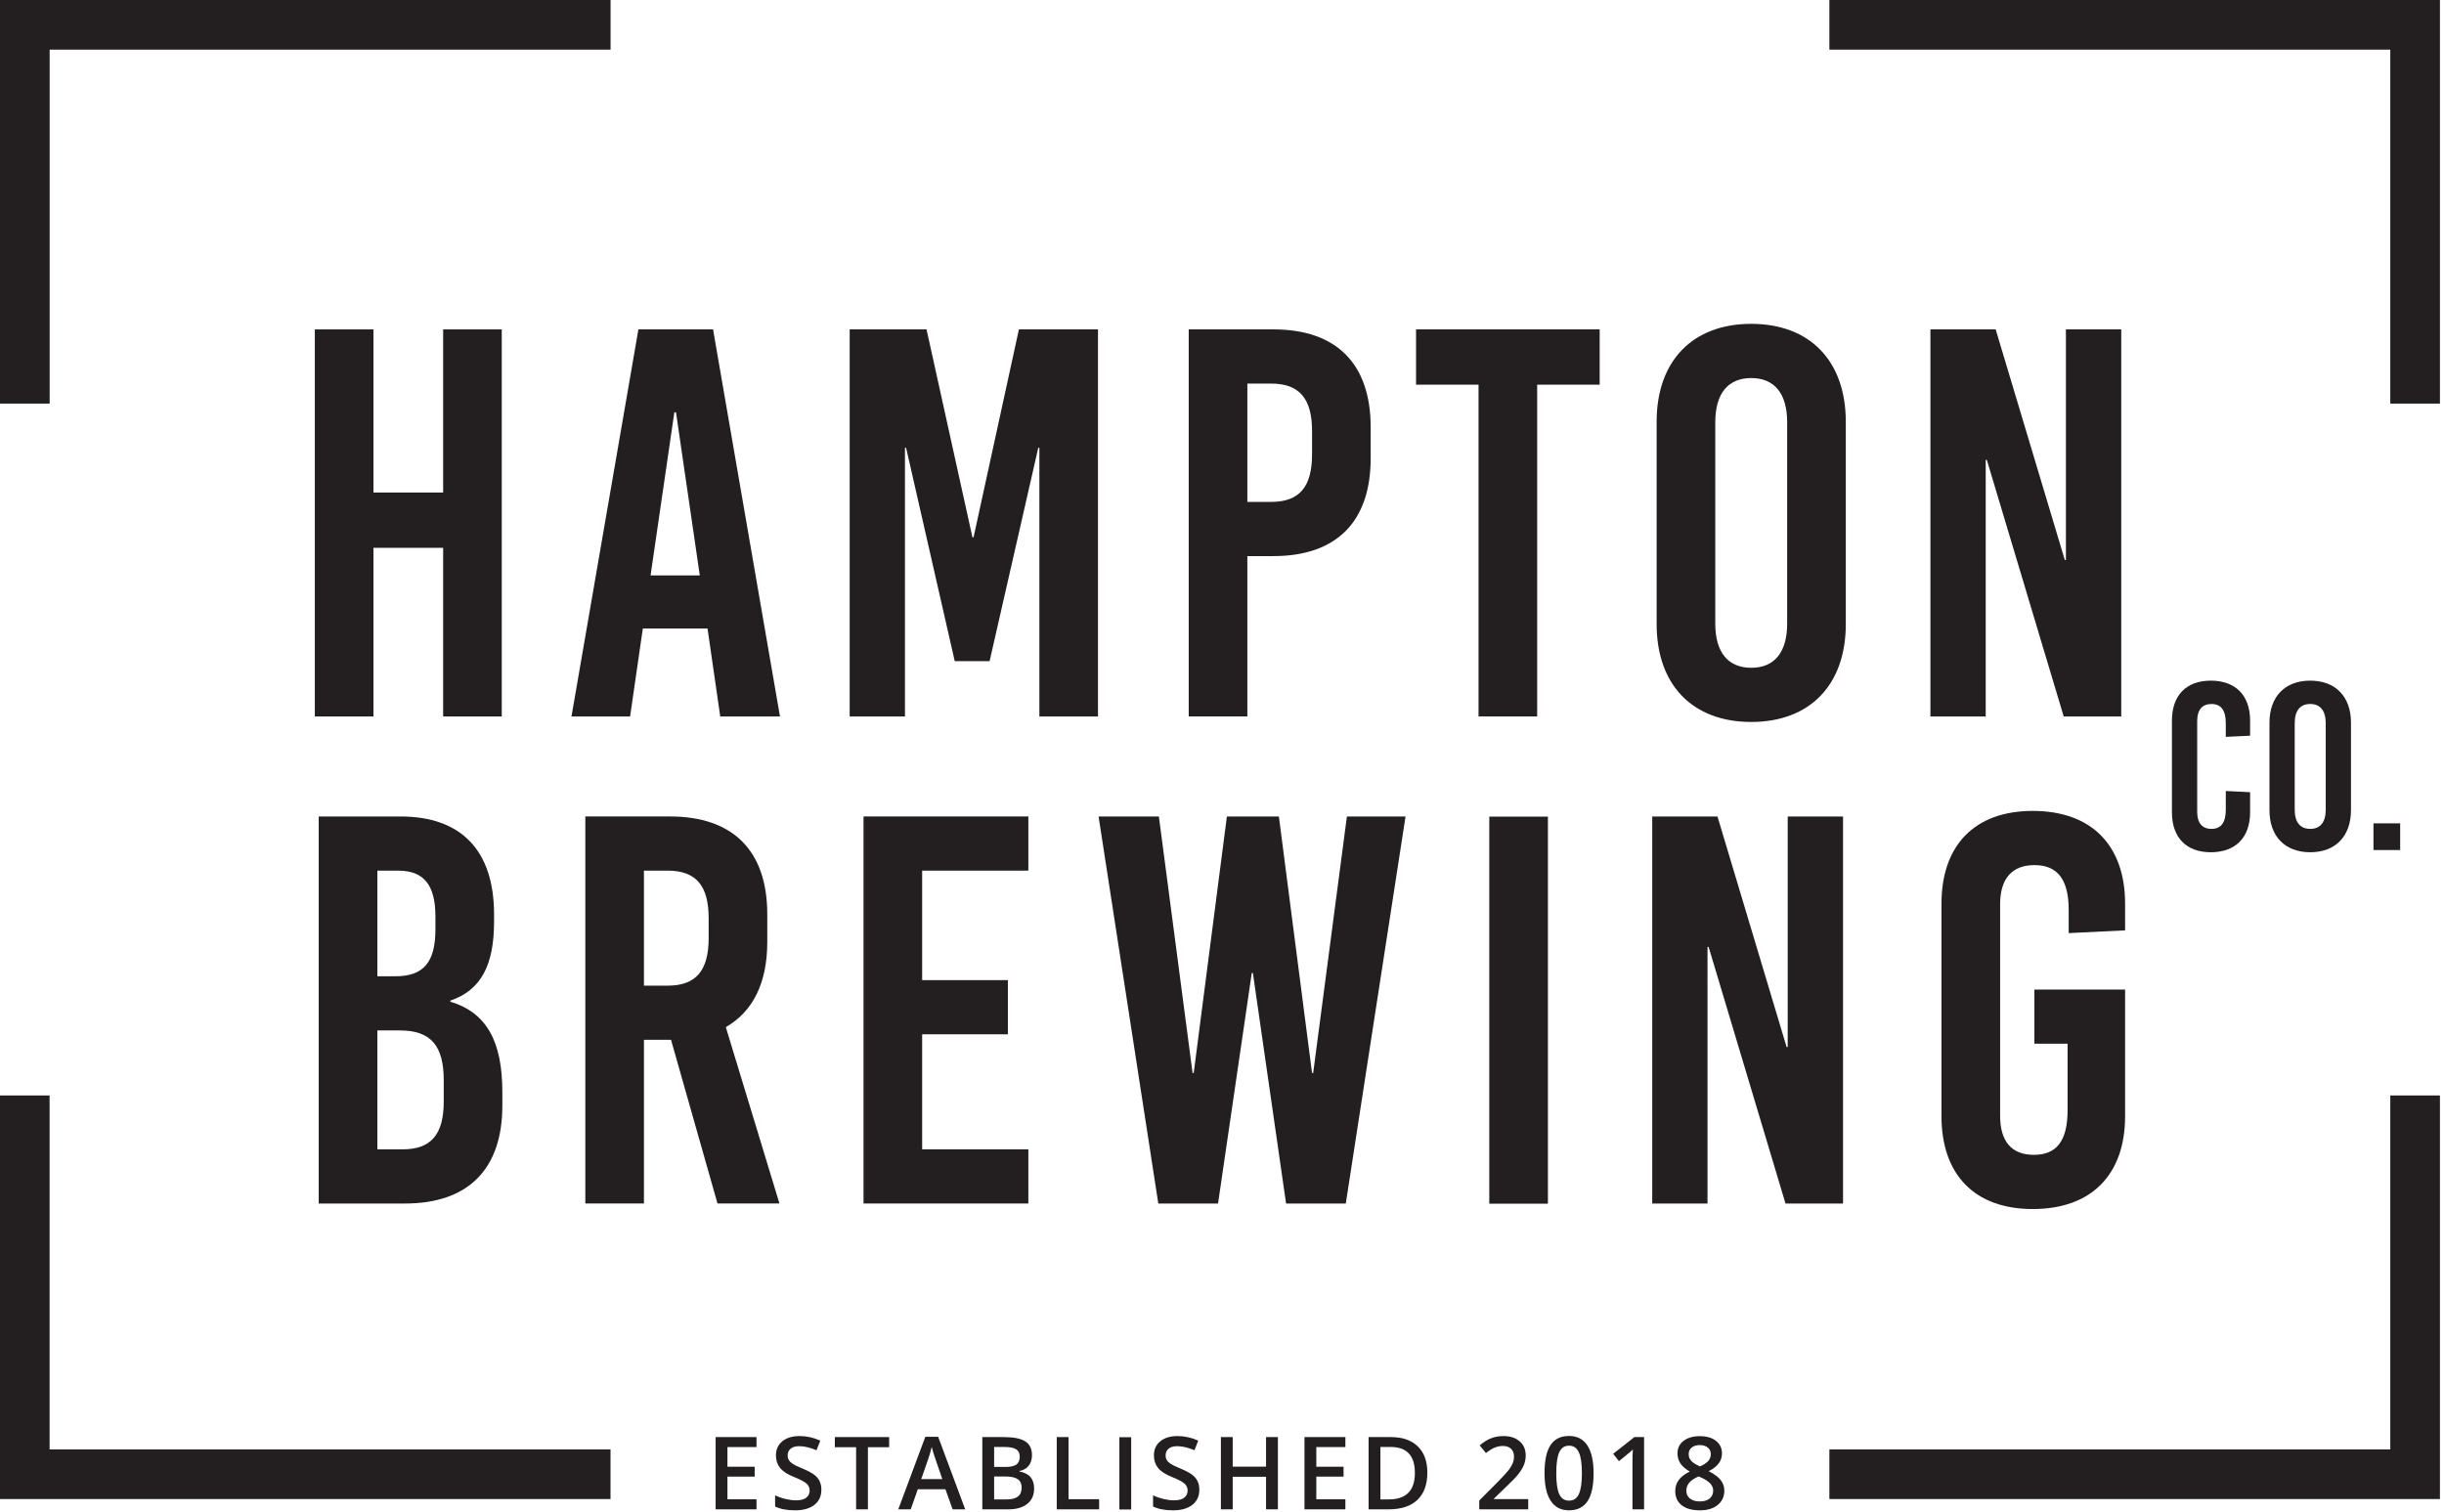
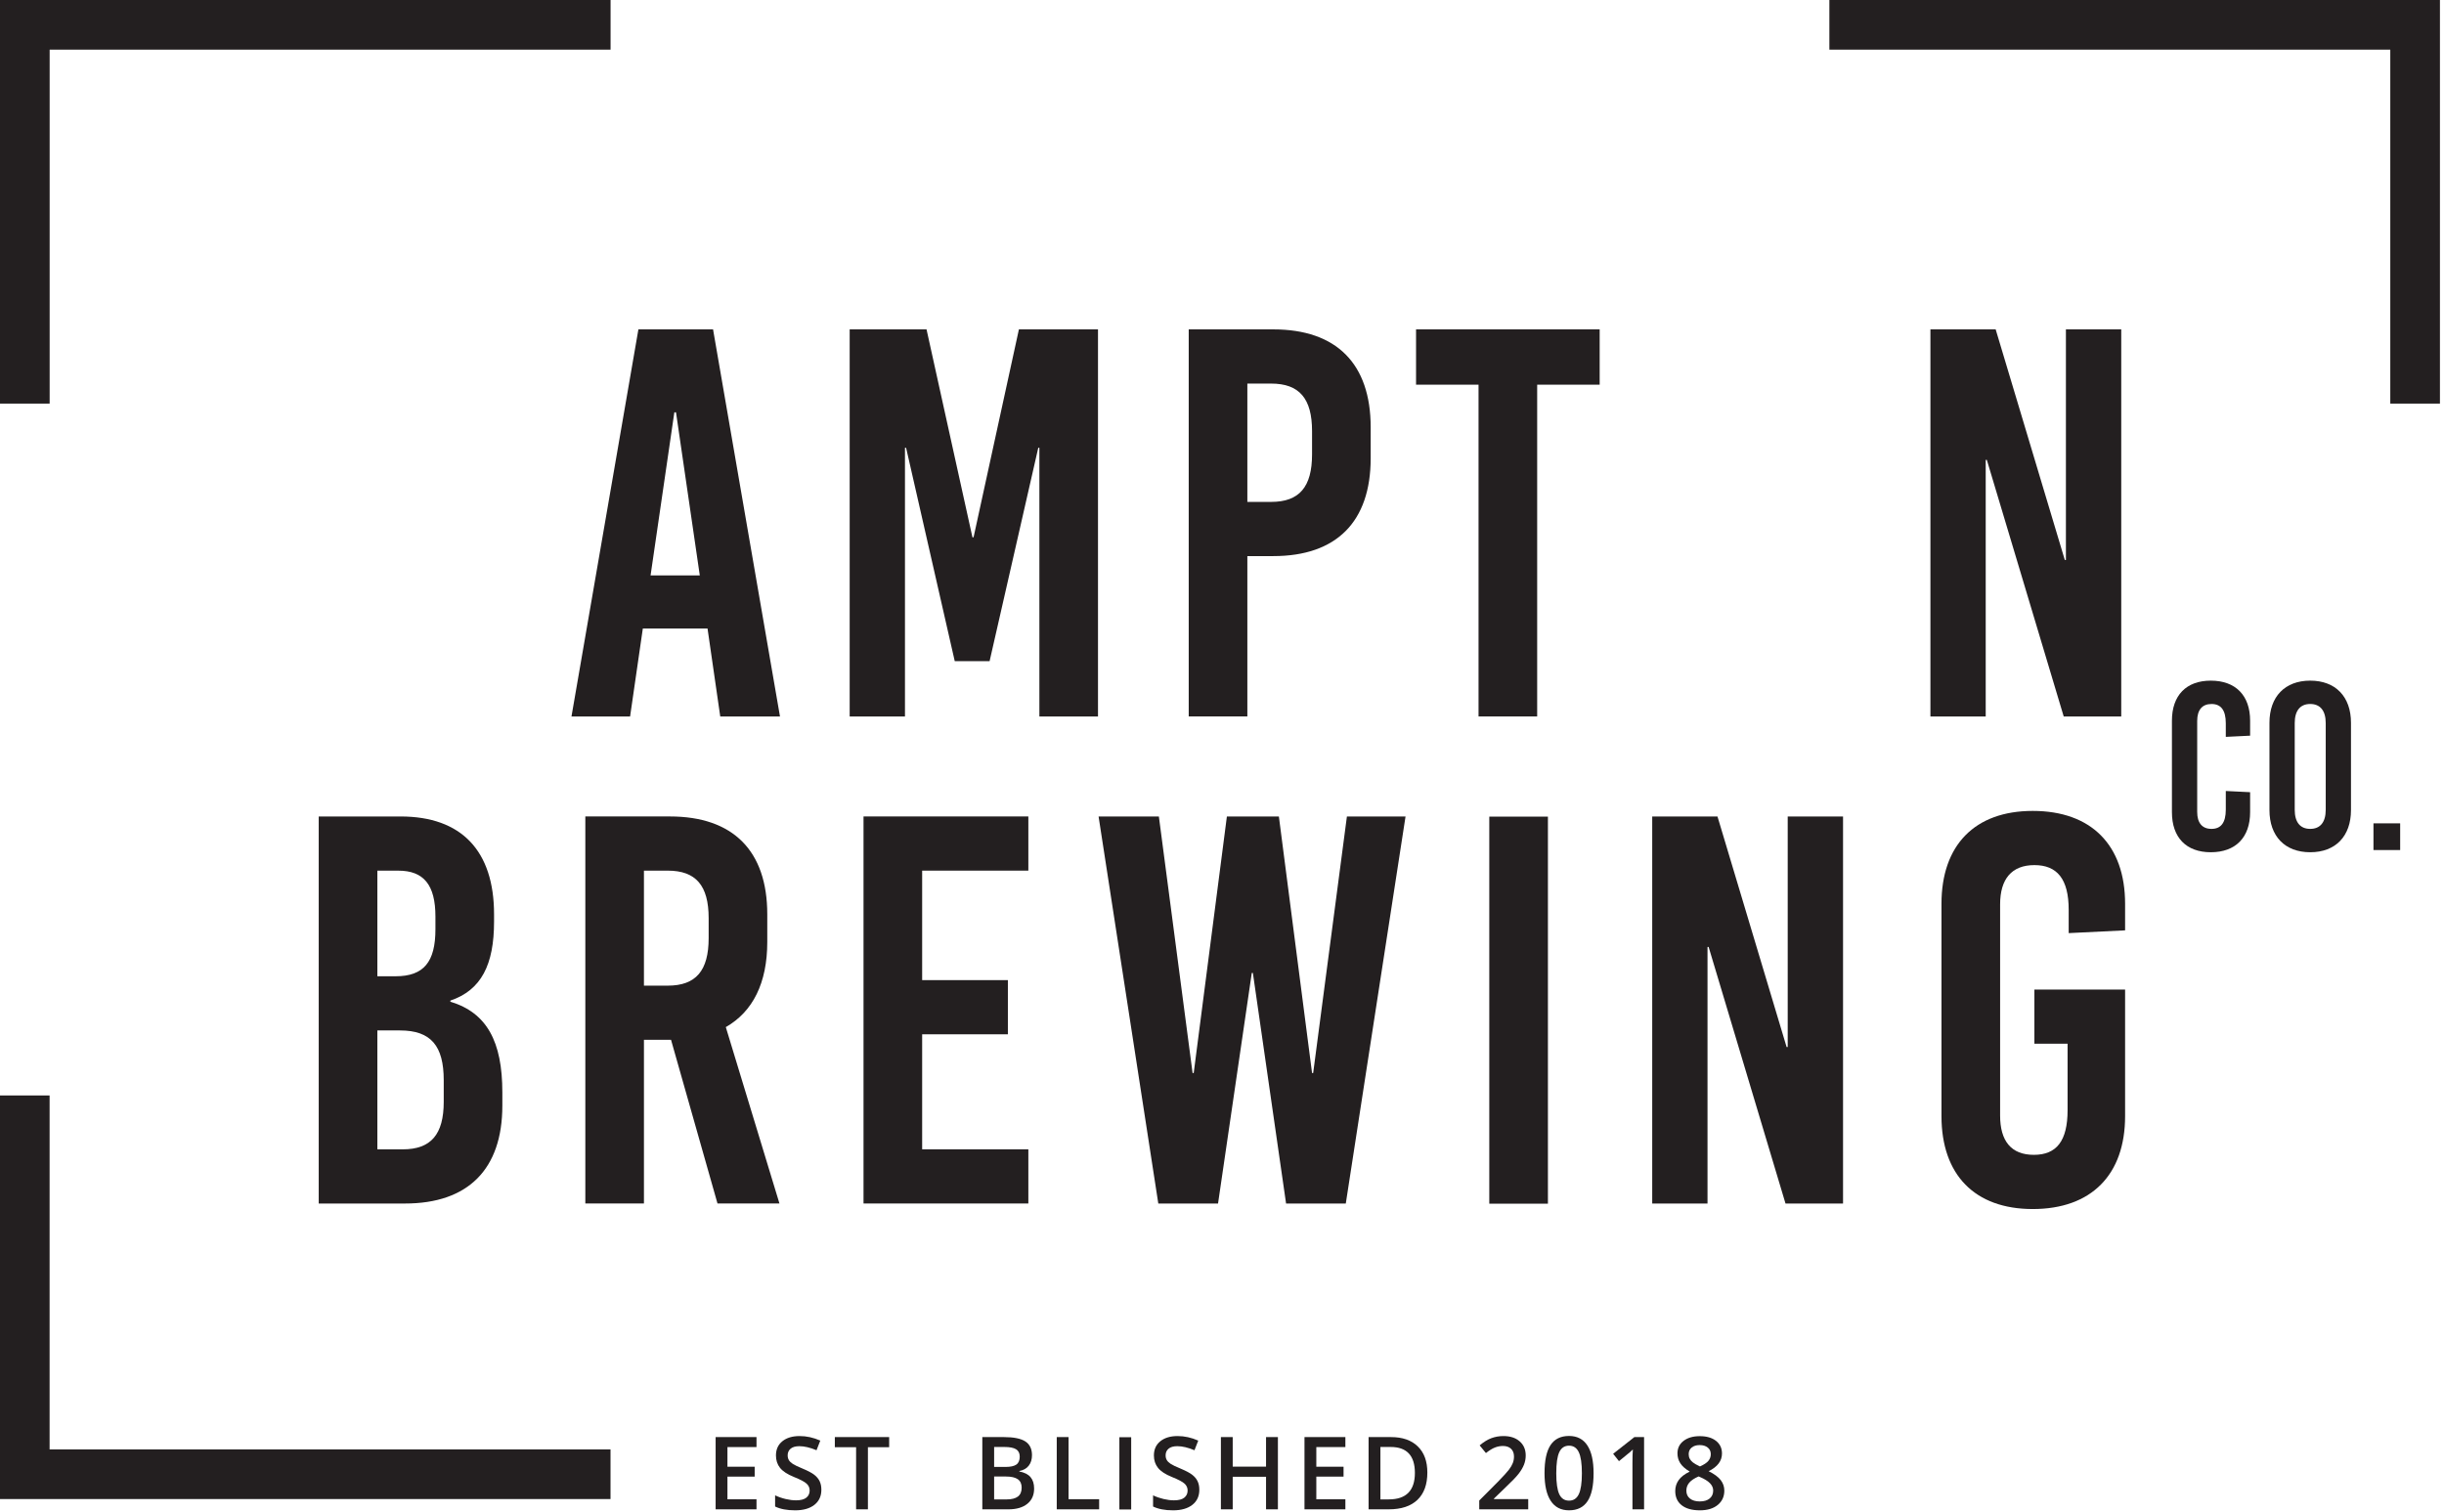
<svg xmlns="http://www.w3.org/2000/svg" width="100%" height="100%" viewBox="0 0 601 372" version="1.1" xml:space="preserve" style="fill-rule:evenodd;clip-rule:evenodd;stroke-linejoin:round;stroke-miterlimit:2;">
  <g transform="matrix(4.167,0,0,4.167,12.208,0)">
    <path d="M0,23.823L-2.93,23.823L-2.93,0L33.102,0L33.102,2.93L0,2.93L0,23.823Z" style="fill:rgb(35,31,32);fill-rule:nonzero;" />
  </g>
  <g transform="matrix(4.167,0,0,4.167,600.001,0)">
    <path d="M0,23.823L-2.93,23.823L-2.93,2.93L-36.031,2.93L-36.031,0L0,0L0,23.823Z" style="fill:rgb(35,31,32);fill-rule:nonzero;" />
  </g>
  <g transform="matrix(4.167,0,0,4.167,150.132,269.444)">
    <path d="M0,23.823L-36.031,23.823L-36.031,0L-33.102,0L-33.102,20.893L0,20.893L0,23.823Z" style="fill:rgb(35,31,32);fill-rule:nonzero;" />
  </g>
  <g transform="matrix(4.167,0,0,4.167,600.001,269.444)">
-     <path d="M0,23.823L-36.031,23.823L-36.031,20.893L-2.93,20.893L-2.93,0L0,0L0,23.823Z" style="fill:rgb(35,31,32);fill-rule:nonzero;" />
-   </g>
+     </g>
  <g transform="matrix(4.167,0,0,4.167,553.322,199.776)">
    <path d="M0,-5.403L0,-4.517L-1.435,-4.447L-1.435,-5.249C-1.435,-6.036 -1.73,-6.388 -2.279,-6.388C-2.828,-6.388 -3.123,-6.036 -3.123,-5.389L-3.123,-0.015C-3.123,0.632 -2.828,0.984 -2.279,0.984C-1.73,0.984 -1.435,0.632 -1.435,-0.156L-1.435,-1.253L0,-1.182L0,-0.001C0,1.491 -0.858,2.363 -2.321,2.363C-3.771,2.363 -4.614,1.491 -4.614,-0.001L-4.614,-5.403C-4.614,-6.894 -3.771,-7.766 -2.321,-7.766C-0.858,-7.766 0,-6.894 0,-5.403" style="fill:rgb(35,31,32);fill-rule:nonzero;" />
  </g>
  <g transform="matrix(4.167,0,0,4.167,564.292,199.187)">
    <path d="M0,-5.121L0,0C0,0.732 0.323,1.125 0.914,1.125C1.505,1.125 1.829,0.732 1.829,0L1.829,-5.121C1.829,-5.852 1.505,-6.247 0.914,-6.247C0.323,-6.247 0,-5.852 0,-5.121M3.32,-5.136L3.32,0.014C3.32,1.562 2.405,2.504 0.914,2.504C-0.577,2.504 -1.491,1.562 -1.491,0.014L-1.491,-5.136C-1.491,-6.683 -0.577,-7.625 0.914,-7.625C2.405,-7.625 3.32,-6.683 3.32,-5.136" style="fill:rgb(35,31,32);fill-rule:nonzero;" />
  </g>
  <g transform="matrix(4.167,0,0,4.167,-299.999,-374.24)">
    <rect x="212.06" y="138.41" width="1.576" height="1.576" style="fill:rgb(35,31,32);" />
  </g>
  <g transform="matrix(4.167,0,0,4.167,108.973,81.022)">
-     <path d="M0,22.847L0,12.892L-4.112,12.892L-4.112,22.847L-7.572,22.847L-7.572,0L-4.112,0L-4.112,9.628L0,9.628L0,0L3.459,0L3.459,22.847L0,22.847Z" style="fill:rgb(35,31,32);fill-rule:nonzero;" />
-   </g>
+     </g>
  <g transform="matrix(4.167,0,0,4.167,159.98,115.704)">
    <path d="M0,6.2L2.905,6.2L1.501,-3.428L1.403,-3.428L0,6.2ZM4.112,14.523L3.362,9.334L-0.457,9.334L-1.208,14.523L-4.667,14.523L-0.718,-8.323L3.688,-8.323L7.637,14.523L4.112,14.523Z" style="fill:rgb(35,31,32);fill-rule:nonzero;" />
  </g>
  <g transform="matrix(4.167,0,0,4.167,255.592,81.022)">
    <path d="M0,22.847L0,6.985L-0.065,6.985L-2.938,19.583L-4.994,19.583L-7.866,6.985L-7.932,6.985L-7.932,22.847L-11.195,22.847L-11.195,0L-6.659,0L-3.95,12.272L-3.884,12.272L-1.208,0L3.459,0L3.459,22.847L0,22.847Z" style="fill:rgb(35,31,32);fill-rule:nonzero;" />
  </g>
  <g transform="matrix(4.167,0,0,4.167,306.735,133.788)">
    <path d="M0,-2.481L1.403,-2.481C3.067,-2.481 3.818,-3.362 3.818,-5.288L3.818,-6.659C3.818,-8.585 3.067,-9.465 1.403,-9.465L0,-9.465L0,-2.481ZM1.534,-12.664C5.255,-12.664 7.278,-10.64 7.278,-6.887L7.278,-5.059C7.278,-1.306 5.255,0.718 1.534,0.718L0,0.718L0,10.183L-3.46,10.183L-3.46,-12.664L1.534,-12.664Z" style="fill:rgb(35,31,32);fill-rule:nonzero;" />
  </g>
  <g transform="matrix(4.167,0,0,4.167,378.004,162.618)">
    <path d="M0,-16.319L0,3.264L-3.46,3.264L-3.46,-16.319L-7.148,-16.319L-7.148,-19.583L3.688,-19.583L3.688,-16.319L0,-16.319Z" style="fill:rgb(35,31,32);fill-rule:nonzero;" />
  </g>
  <g transform="matrix(4.167,0,0,4.167,421.799,153.363)">
-     <path d="M0,-11.878L0,0.002C0,1.699 0.751,2.613 2.122,2.613C3.492,2.613 4.243,1.699 4.243,0.002L4.243,-11.878C4.243,-13.575 3.492,-14.489 2.122,-14.489C0.751,-14.489 0,-13.575 0,-11.878M7.703,-11.911L7.703,0.035C7.703,3.625 5.581,5.811 2.122,5.811C-1.338,5.811 -3.46,3.625 -3.46,0.035L-3.46,-11.911C-3.46,-15.501 -1.338,-17.689 2.122,-17.689C5.581,-17.689 7.703,-15.501 7.703,-11.911" style="fill:rgb(35,31,32);fill-rule:nonzero;" />
-   </g>
+     </g>
  <g transform="matrix(4.167,0,0,4.167,507.484,81.022)">
    <path d="M0,22.847L-4.537,7.702L-4.603,7.702L-4.603,22.847L-7.866,22.847L-7.866,0L-4.015,0L0.065,13.611L0.13,13.611L0.13,0L3.395,0L3.395,22.847L0,22.847Z" style="fill:rgb(35,31,32);fill-rule:nonzero;" />
  </g>
  <g transform="matrix(4.167,0,0,4.167,92.795,214.15)">
    <path d="M0,16.45L1.501,16.45C3.166,16.45 3.917,15.568 3.917,13.642L3.917,12.37C3.917,10.346 3.166,9.432 1.338,9.432L0,9.432L0,16.45ZM0,6.234L1.077,6.234C2.741,6.234 3.427,5.386 3.427,3.46L3.427,2.709C3.427,0.848 2.741,0 1.24,0L0,0L0,6.234ZM1.371,-3.198C4.961,-3.198 6.887,-1.175 6.887,2.578L6.887,3.003C6.887,5.549 6.136,7.05 4.308,7.67L4.308,7.735C6.462,8.387 7.376,10.085 7.376,13.088L7.376,13.871C7.376,17.625 5.353,19.648 1.632,19.648L-3.46,19.648L-3.46,-3.198L1.371,-3.198Z" style="fill:rgb(35,31,32);fill-rule:nonzero;" />
  </g>
  <g transform="matrix(4.167,0,0,4.167,158.351,254.403)">
    <path d="M0,-2.872L1.403,-2.872C3.068,-2.872 3.819,-3.754 3.819,-5.68L3.819,-6.854C3.819,-8.78 3.068,-9.661 1.403,-9.661L0,-9.661L0,-2.872ZM1.599,0.326L0,0.326L0,9.987L-3.459,9.987L-3.459,-12.859L1.534,-12.859C5.255,-12.859 7.278,-10.836 7.278,-7.083L7.278,-5.451C7.278,-3.035 6.43,-1.338 4.831,-0.425L7.997,9.987L4.341,9.987L1.599,0.326Z" style="fill:rgb(35,31,32);fill-rule:nonzero;" />
  </g>
  <g transform="matrix(4.167,0,0,4.167,226.765,282.691)">
    <path d="M0,-16.45L0,-9.987L5.059,-9.987L5.059,-6.789L0,-6.789L0,0L6.267,0L6.267,3.198L-3.46,3.198L-3.46,-19.648L6.267,-19.648L6.267,-16.45L0,-16.45Z" style="fill:rgb(35,31,32);fill-rule:nonzero;" />
  </g>
  <g transform="matrix(4.167,0,0,4.167,316.257,200.822)">
    <path d="M0,22.847L-1.959,9.237L-2.024,9.237L-4.015,22.847L-7.54,22.847L-11.065,0L-7.507,0L-5.517,15.144L-5.451,15.144L-3.493,0L-0.425,0L1.533,15.144L1.599,15.144L3.59,0L7.05,0L3.524,22.847L0,22.847Z" style="fill:rgb(35,31,32);fill-rule:nonzero;" />
  </g>
  <g transform="matrix(4.167,0,0,4.167,-299.999,-288.903)">
    <rect x="159.882" y="117.534" width="3.46" height="22.847" style="fill:rgb(35,31,32);" />
  </g>
  <g transform="matrix(4.167,0,0,4.167,439.072,200.822)">
    <path d="M0,22.847L-4.537,7.702L-4.603,7.702L-4.603,22.847L-7.866,22.847L-7.866,0L-4.015,0L0.065,13.611L0.13,13.611L0.13,0L3.395,0L3.395,22.847L0,22.847Z" style="fill:rgb(35,31,32);fill-rule:nonzero;" />
  </g>
  <g transform="matrix(4.167,0,0,4.167,522.58,274.533)">
    <path d="M0,-12.534L0,-10.967L-3.329,-10.804L-3.329,-12.175C-3.329,-14.003 -4.014,-14.818 -5.353,-14.818C-6.69,-14.818 -7.376,-14.003 -7.376,-12.501L-7.376,-0.033C-7.376,1.468 -6.723,2.284 -5.385,2.284C-4.047,2.284 -3.394,1.468 -3.394,-0.359L-3.394,-4.276L-5.353,-4.276L-5.353,-7.474L0,-7.474L0,-0.001C0,3.459 -1.99,5.483 -5.45,5.483C-8.877,5.483 -10.836,3.459 -10.836,-0.001L-10.836,-12.534C-10.836,-15.993 -8.877,-18.017 -5.45,-18.017C-1.99,-18.017 0,-15.993 0,-12.534" style="fill:rgb(35,31,32);fill-rule:nonzero;" />
  </g>
  <g transform="matrix(4.167,0,0,4.167,186.03,353.47)">
    <path d="M0,4.265L-2.412,4.265L-2.412,0L0,0L0,0.59L-1.715,0.59L-1.715,1.75L-0.108,1.75L-0.108,2.334L-1.715,2.334L-1.715,3.672L0,3.672L0,4.265Z" style="fill:rgb(35,31,32);fill-rule:nonzero;" />
  </g>
  <g transform="matrix(4.167,0,0,4.167,201.981,358.286)">
    <path d="M0,1.952C0,2.331 -0.137,2.628 -0.411,2.844C-0.685,3.059 -1.063,3.168 -1.545,3.168C-2.028,3.168 -2.422,3.093 -2.73,2.943L-2.73,2.284C-2.535,2.376 -2.329,2.448 -2.11,2.5C-1.891,2.552 -1.687,2.578 -1.499,2.578C-1.223,2.578 -1.019,2.526 -0.888,2.421C-0.756,2.316 -0.691,2.175 -0.691,1.999C-0.691,1.838 -0.751,1.703 -0.872,1.593C-0.992,1.481 -1.241,1.35 -1.618,1.199C-2.007,1.042 -2.281,0.861 -2.441,0.659C-2.601,0.457 -2.68,0.214 -2.68,-0.07C-2.68,-0.426 -2.554,-0.706 -2.301,-0.91C-2.048,-1.114 -1.709,-1.216 -1.283,-1.216C-0.875,-1.216 -0.468,-1.127 -0.063,-0.948L-0.286,-0.379C-0.665,-0.538 -1.003,-0.618 -1.301,-0.618C-1.526,-0.618 -1.697,-0.569 -1.814,-0.471C-1.93,-0.373 -1.989,-0.243 -1.989,-0.082C-1.989,0.029 -1.965,0.124 -1.919,0.202C-1.872,0.282 -1.795,0.355 -1.688,0.426C-1.582,0.496 -1.389,0.589 -1.111,0.703C-0.798,0.834 -0.568,0.955 -0.422,1.067C-0.276,1.181 -0.17,1.307 -0.102,1.449C-0.034,1.592 0,1.759 0,1.952" style="fill:rgb(35,31,32);fill-rule:nonzero;" />
  </g>
  <g transform="matrix(4.167,0,0,4.167,213.427,353.47)">
    <path d="M0,4.265L-0.697,4.265L-0.697,0.598L-1.952,0.598L-1.952,0L1.254,0L1.254,0.598L0,0.598L0,4.265Z" style="fill:rgb(35,31,32);fill-rule:nonzero;" />
  </g>
  <g transform="matrix(4.167,0,0,4.167,231.723,360.841)">
-     <path d="M0,0.711L-0.399,-0.449C-0.429,-0.527 -0.469,-0.65 -0.521,-0.817C-0.572,-0.984 -0.607,-1.106 -0.627,-1.185C-0.68,-0.945 -0.756,-0.685 -0.857,-0.4L-1.243,0.711L0,0.711ZM0.609,2.496L0.184,1.313L-1.447,1.313L-1.864,2.496L-2.599,2.496L-1.003,-1.785L-0.245,-1.785L1.351,2.496L0.609,2.496Z" style="fill:rgb(35,31,32);fill-rule:nonzero;" />
-   </g>
+     </g>
  <g transform="matrix(4.167,0,0,4.167,244.465,361.543)">
    <path d="M0,0.391L0,1.742L0.741,1.742C1.033,1.742 1.253,1.686 1.402,1.574C1.55,1.461 1.625,1.286 1.625,1.044C1.625,0.823 1.549,0.659 1.397,0.551C1.246,0.445 1.015,0.391 0.707,0.391L0,0.391ZM0,-0.175L0.671,-0.175C0.963,-0.175 1.176,-0.221 1.31,-0.314C1.444,-0.406 1.511,-0.563 1.511,-0.785C1.511,-0.985 1.438,-1.13 1.294,-1.219C1.149,-1.308 0.919,-1.353 0.604,-1.353L0,-1.353L0,-0.175ZM-0.697,-1.937L0.569,-1.937C1.156,-1.937 1.581,-1.851 1.842,-1.68C2.104,-1.509 2.234,-1.238 2.234,-0.869C2.234,-0.621 2.17,-0.413 2.042,-0.248C1.914,-0.083 1.729,0.021 1.488,0.065L1.488,0.093C1.787,0.15 2.008,0.261 2.148,0.427C2.29,0.594 2.36,0.819 2.36,1.102C2.36,1.486 2.227,1.786 1.959,2.002C1.691,2.219 1.319,2.328 0.843,2.328L-0.697,2.328L-0.697,-1.937Z" style="fill:rgb(35,31,32);fill-rule:nonzero;" />
  </g>
  <g transform="matrix(4.167,0,0,4.167,259.863,353.47)">
    <path d="M0,4.265L0,0L0.697,0L0.697,3.667L2.502,3.667L2.502,4.265L0,4.265Z" style="fill:rgb(35,31,32);fill-rule:nonzero;" />
  </g>
  <g transform="matrix(4.167,0,0,4.167,-299.999,-61.028)">
    <rect x="138.052" y="99.48" width="0.697" height="4.265" style="fill:rgb(35,31,32);" />
  </g>
  <g transform="matrix(4.167,0,0,4.167,294.925,358.286)">
    <path d="M0,1.952C0,2.331 -0.137,2.628 -0.411,2.844C-0.686,3.059 -1.064,3.168 -1.546,3.168C-2.028,3.168 -2.423,3.093 -2.73,2.943L-2.73,2.284C-2.536,2.376 -2.329,2.448 -2.11,2.5C-1.892,2.552 -1.688,2.578 -1.499,2.578C-1.223,2.578 -1.02,2.526 -0.888,2.421C-0.757,2.316 -0.691,2.175 -0.691,1.999C-0.691,1.838 -0.751,1.703 -0.872,1.593C-0.993,1.481 -1.242,1.35 -1.619,1.199C-2.008,1.042 -2.282,0.861 -2.441,0.659C-2.601,0.457 -2.681,0.214 -2.681,-0.07C-2.681,-0.426 -2.554,-0.706 -2.301,-0.91C-2.049,-1.114 -1.709,-1.216 -1.284,-1.216C-0.875,-1.216 -0.469,-1.127 -0.064,-0.948L-0.286,-0.379C-0.665,-0.538 -1.003,-0.618 -1.301,-0.618C-1.526,-0.618 -1.698,-0.569 -1.814,-0.471C-1.931,-0.373 -1.989,-0.243 -1.989,-0.082C-1.989,0.029 -1.966,0.124 -1.919,0.202C-1.873,0.282 -1.796,0.355 -1.689,0.426C-1.582,0.496 -1.389,0.589 -1.111,0.703C-0.798,0.834 -0.569,0.955 -0.423,1.067C-0.277,1.181 -0.17,1.307 -0.103,1.449C-0.034,1.592 0,1.759 0,1.952" style="fill:rgb(35,31,32);fill-rule:nonzero;" />
  </g>
  <g transform="matrix(4.167,0,0,4.167,314.247,353.47)">
    <path d="M0,4.265L-0.7,4.265L-0.7,2.343L-2.667,2.343L-2.667,4.265L-3.364,4.265L-3.364,0L-2.667,0L-2.667,1.745L-0.7,1.745L-0.7,0L0,0L0,4.265Z" style="fill:rgb(35,31,32);fill-rule:nonzero;" />
  </g>
  <g transform="matrix(4.167,0,0,4.167,330.84,353.47)">
    <path d="M0,4.265L-2.413,4.265L-2.413,0L0,0L0,0.59L-1.715,0.59L-1.715,1.75L-0.108,1.75L-0.108,2.334L-1.715,2.334L-1.715,3.672L0,3.672L0,4.265Z" style="fill:rgb(35,31,32);fill-rule:nonzero;" />
  </g>
  <g transform="matrix(4.167,0,0,4.167,347.934,362.427)">
    <path d="M0,-0.034C0,-1.055 -0.478,-1.565 -1.433,-1.565L-2.035,-1.565L-2.035,1.529L-1.54,1.529C-0.514,1.529 0,1.008 0,-0.034M0.735,-0.057C0.735,0.647 0.54,1.185 0.148,1.558C-0.242,1.929 -0.805,2.115 -1.54,2.115L-2.733,2.115L-2.733,-2.149L-1.414,-2.149C-0.735,-2.149 -0.208,-1.967 0.169,-1.6C0.546,-1.235 0.735,-0.721 0.735,-0.057" style="fill:rgb(35,31,32);fill-rule:nonzero;" />
  </g>
  <g transform="matrix(4.167,0,0,4.167,375.803,353.22)">
    <path d="M0,4.325L-2.89,4.325L-2.89,3.805L-1.79,2.7C-1.466,2.368 -1.25,2.132 -1.145,1.993C-1.039,1.854 -0.961,1.723 -0.913,1.601C-0.864,1.478 -0.84,1.347 -0.84,1.207C-0.84,1.014 -0.897,0.863 -1.013,0.752C-1.129,0.641 -1.289,0.586 -1.492,0.586C-1.656,0.586 -1.813,0.616 -1.967,0.677C-2.12,0.737 -2.296,0.846 -2.496,1.003L-2.866,0.551C-2.63,0.35 -2.399,0.208 -2.176,0.125C-1.951,0.042 -1.714,0 -1.461,0C-1.063,0 -0.746,0.103 -0.507,0.31C-0.269,0.517 -0.148,0.796 -0.148,1.145C-0.148,1.338 -0.183,1.521 -0.252,1.694C-0.321,1.867 -0.427,2.046 -0.569,2.229C-0.713,2.413 -0.95,2.661 -1.282,2.974L-2.023,3.692L-2.023,3.721L0,3.721L0,4.325Z" style="fill:rgb(35,31,32);fill-rule:nonzero;" />
  </g>
  <g transform="matrix(4.167,0,0,4.167,382.7,362.321)">
    <path d="M0,0.009C0,0.59 0.061,1.006 0.18,1.254C0.299,1.503 0.491,1.628 0.753,1.628C1.016,1.628 1.208,1.501 1.329,1.249C1.451,0.995 1.512,0.582 1.512,0.009C1.512,-0.562 1.451,-0.976 1.329,-1.232C1.208,-1.488 1.016,-1.616 0.753,-1.616C0.491,-1.616 0.299,-1.491 0.18,-1.239C0.061,-0.989 0,-0.572 0,0.009M2.202,0.009C2.202,0.75 2.084,1.3 1.846,1.659C1.607,2.02 1.243,2.199 0.753,2.199C0.278,2.199 -0.081,2.014 -0.326,1.642C-0.571,1.271 -0.693,0.727 -0.693,0.009C-0.693,-0.744 -0.575,-1.298 -0.336,-1.655C-0.098,-2.012 0.265,-2.19 0.753,-2.19C1.229,-2.19 1.59,-2.004 1.835,-1.631C2.08,-1.258 2.202,-0.711 2.202,0.009" style="fill:rgb(35,31,32);fill-rule:nonzero;" />
  </g>
  <g transform="matrix(4.167,0,0,4.167,404.294,353.47)">
    <path d="M0,4.265L-0.686,4.265L-0.686,1.511C-0.686,1.183 -0.679,0.922 -0.662,0.73C-0.707,0.777 -0.762,0.827 -0.827,0.885C-0.893,0.942 -1.11,1.119 -1.482,1.421L-1.826,0.987L-0.572,0L0,0L0,4.265Z" style="fill:rgb(35,31,32);fill-rule:nonzero;" />
  </g>
  <g transform="matrix(4.167,0,0,4.167,417.962,369.291)">
    <path d="M0,-3.324C-0.194,-3.324 -0.352,-3.276 -0.47,-3.179C-0.589,-3.084 -0.648,-2.952 -0.648,-2.787C-0.648,-2.685 -0.627,-2.595 -0.584,-2.516C-0.541,-2.436 -0.479,-2.363 -0.397,-2.299C-0.315,-2.233 -0.178,-2.155 0.017,-2.063C0.25,-2.167 0.415,-2.275 0.511,-2.389C0.607,-2.503 0.656,-2.636 0.656,-2.787C0.656,-2.952 0.596,-3.084 0.476,-3.179C0.357,-3.276 0.198,-3.324 0,-3.324M-0.785,-0.637C-0.785,-0.435 -0.714,-0.278 -0.572,-0.167C-0.431,-0.054 -0.238,0.002 0.005,0.002C0.257,0.002 0.451,-0.056 0.591,-0.172C0.729,-0.288 0.798,-0.445 0.798,-0.642C0.798,-0.801 0.734,-0.944 0.606,-1.075C0.478,-1.206 0.283,-1.326 0.023,-1.437L-0.062,-1.474C-0.318,-1.362 -0.504,-1.238 -0.616,-1.103C-0.729,-0.968 -0.785,-0.812 -0.785,-0.637M0.005,-3.851C0.409,-3.851 0.729,-3.759 0.965,-3.573C1.2,-3.387 1.317,-3.139 1.317,-2.828C1.317,-2.39 1.056,-2.043 0.53,-1.783C0.865,-1.616 1.103,-1.44 1.244,-1.256C1.385,-1.071 1.455,-0.865 1.455,-0.637C1.455,-0.286 1.326,-0.004 1.067,0.209C0.809,0.42 0.458,0.527 0.017,0.527C-0.446,0.527 -0.804,0.428 -1.059,0.229C-1.313,0.03 -1.441,-0.251 -1.441,-0.614C-1.441,-0.851 -1.375,-1.065 -1.241,-1.254C-1.108,-1.444 -0.891,-1.612 -0.587,-1.761C-0.848,-1.916 -1.033,-2.081 -1.144,-2.254C-1.255,-2.427 -1.31,-2.621 -1.31,-2.837C-1.31,-3.145 -1.188,-3.392 -0.945,-3.576C-0.702,-3.76 -0.386,-3.851 0.005,-3.851" style="fill:rgb(35,31,32);fill-rule:nonzero;" />
  </g>
</svg>